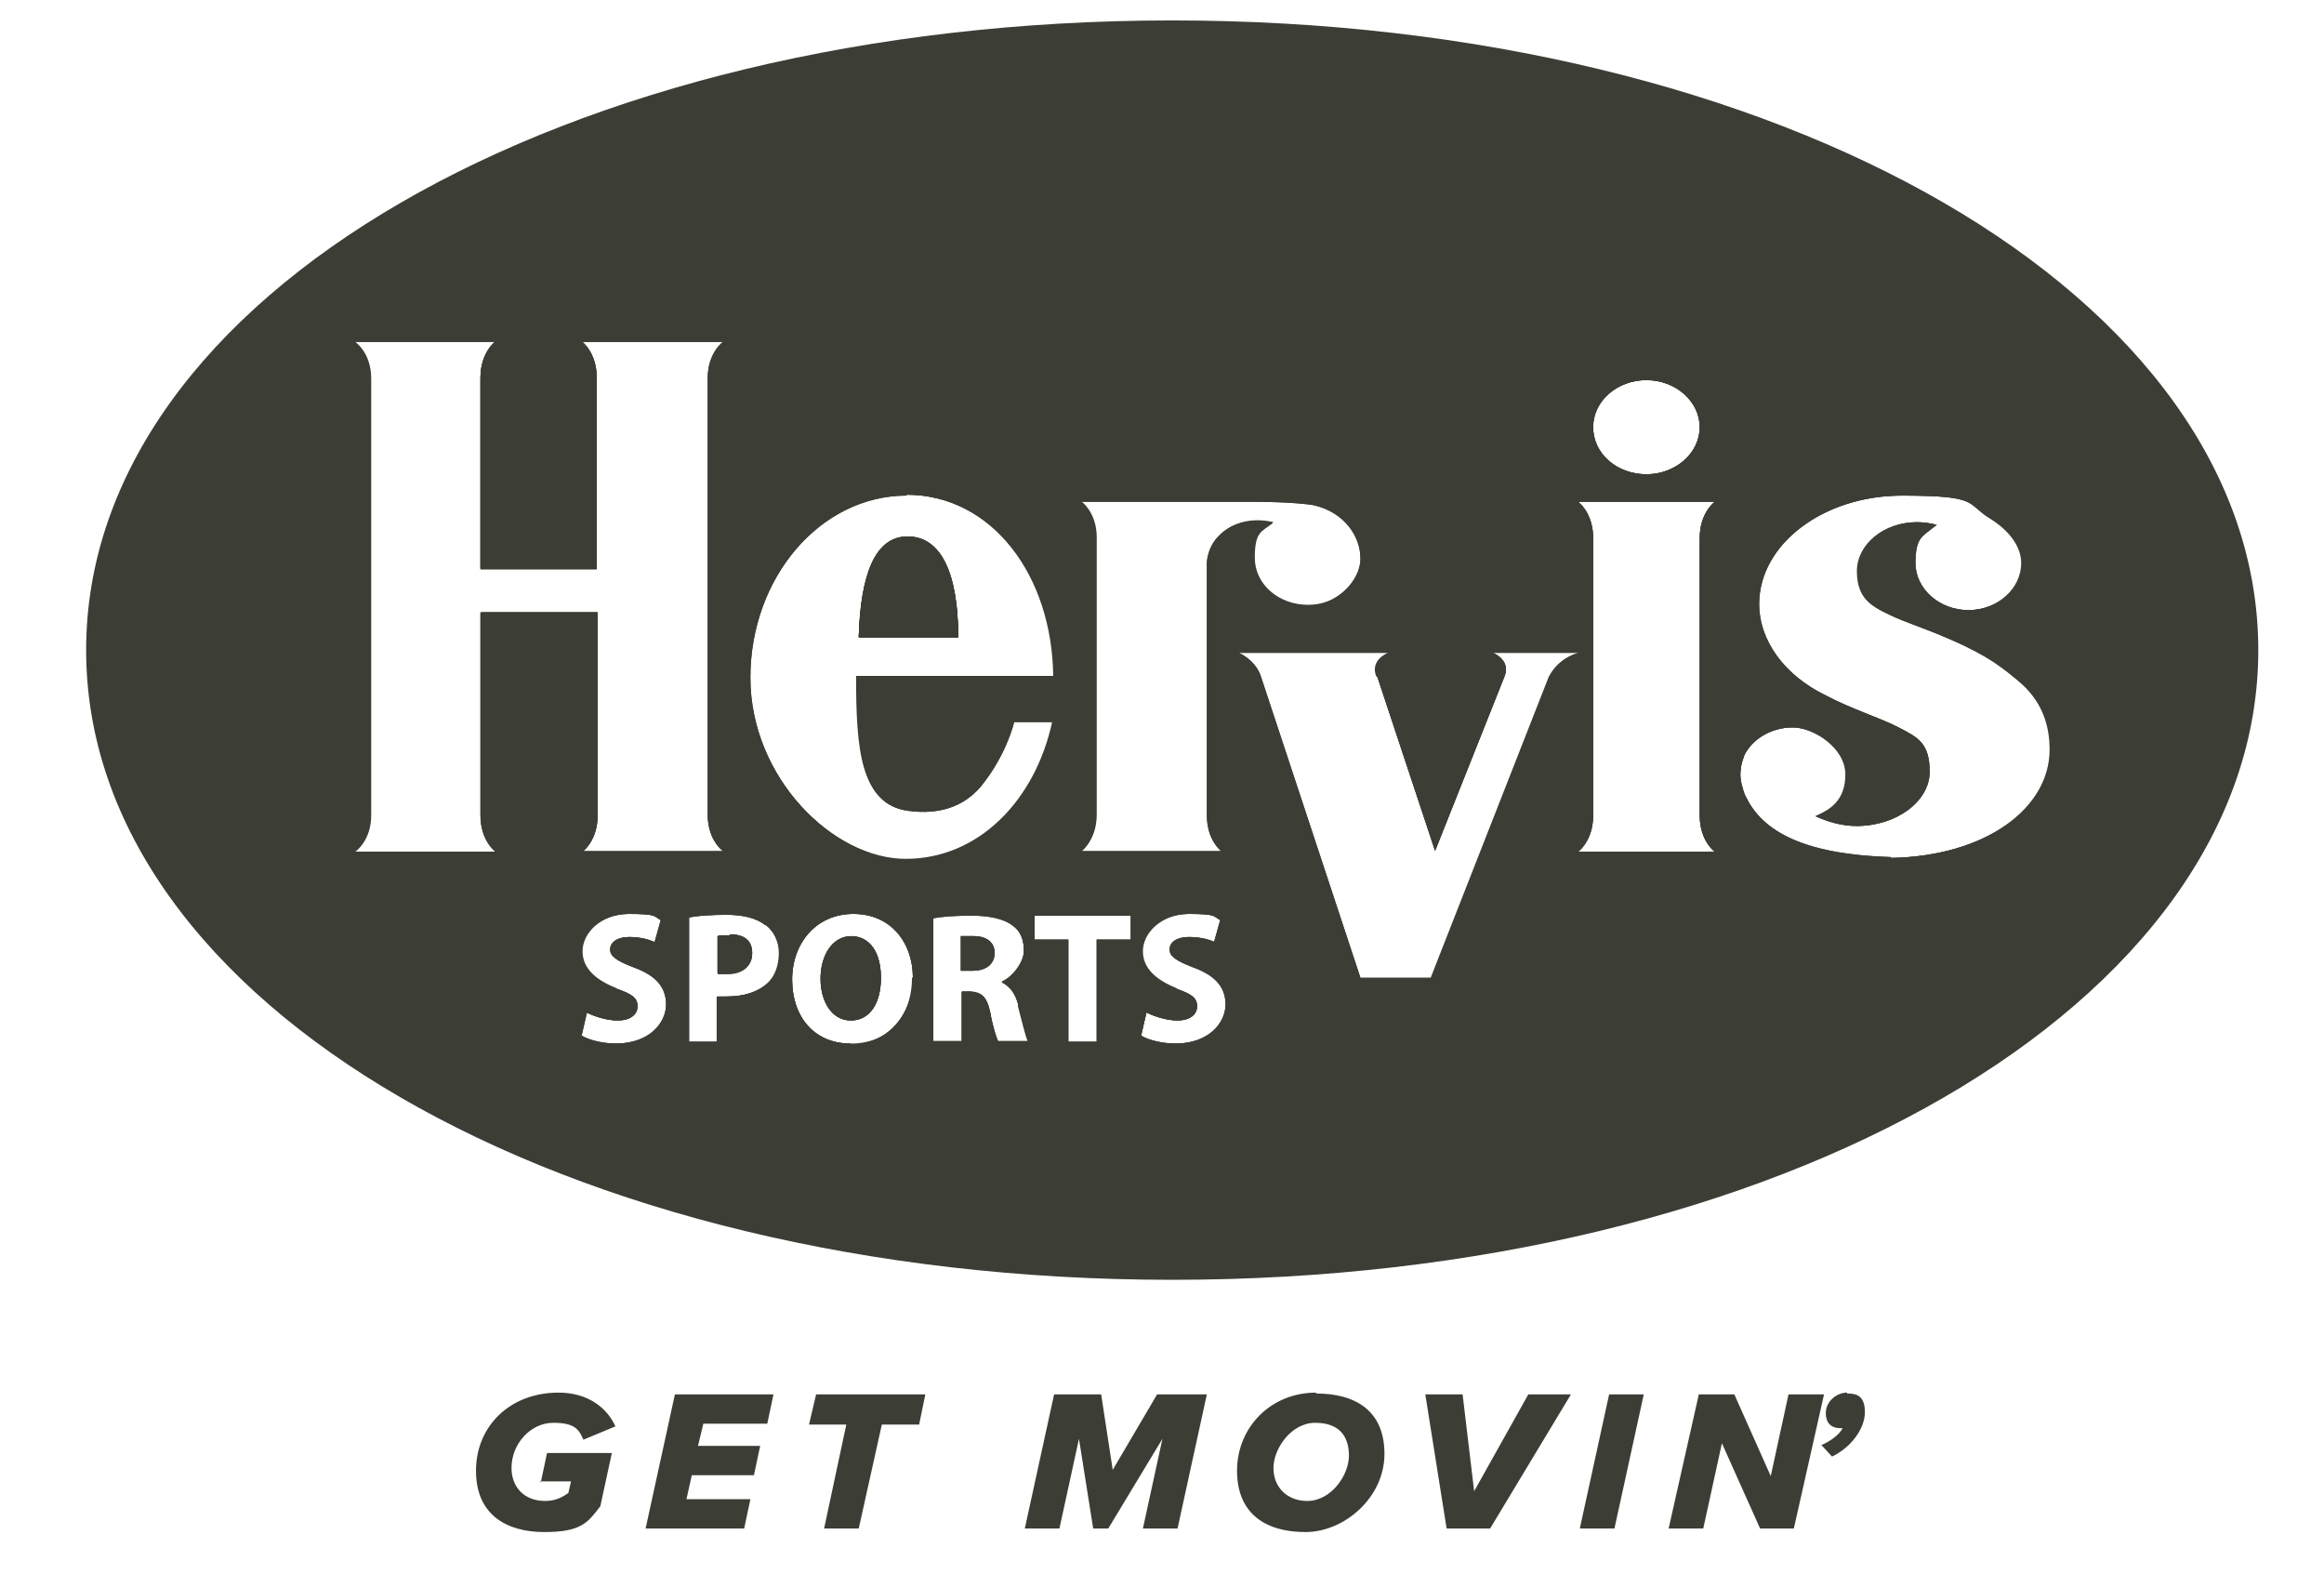
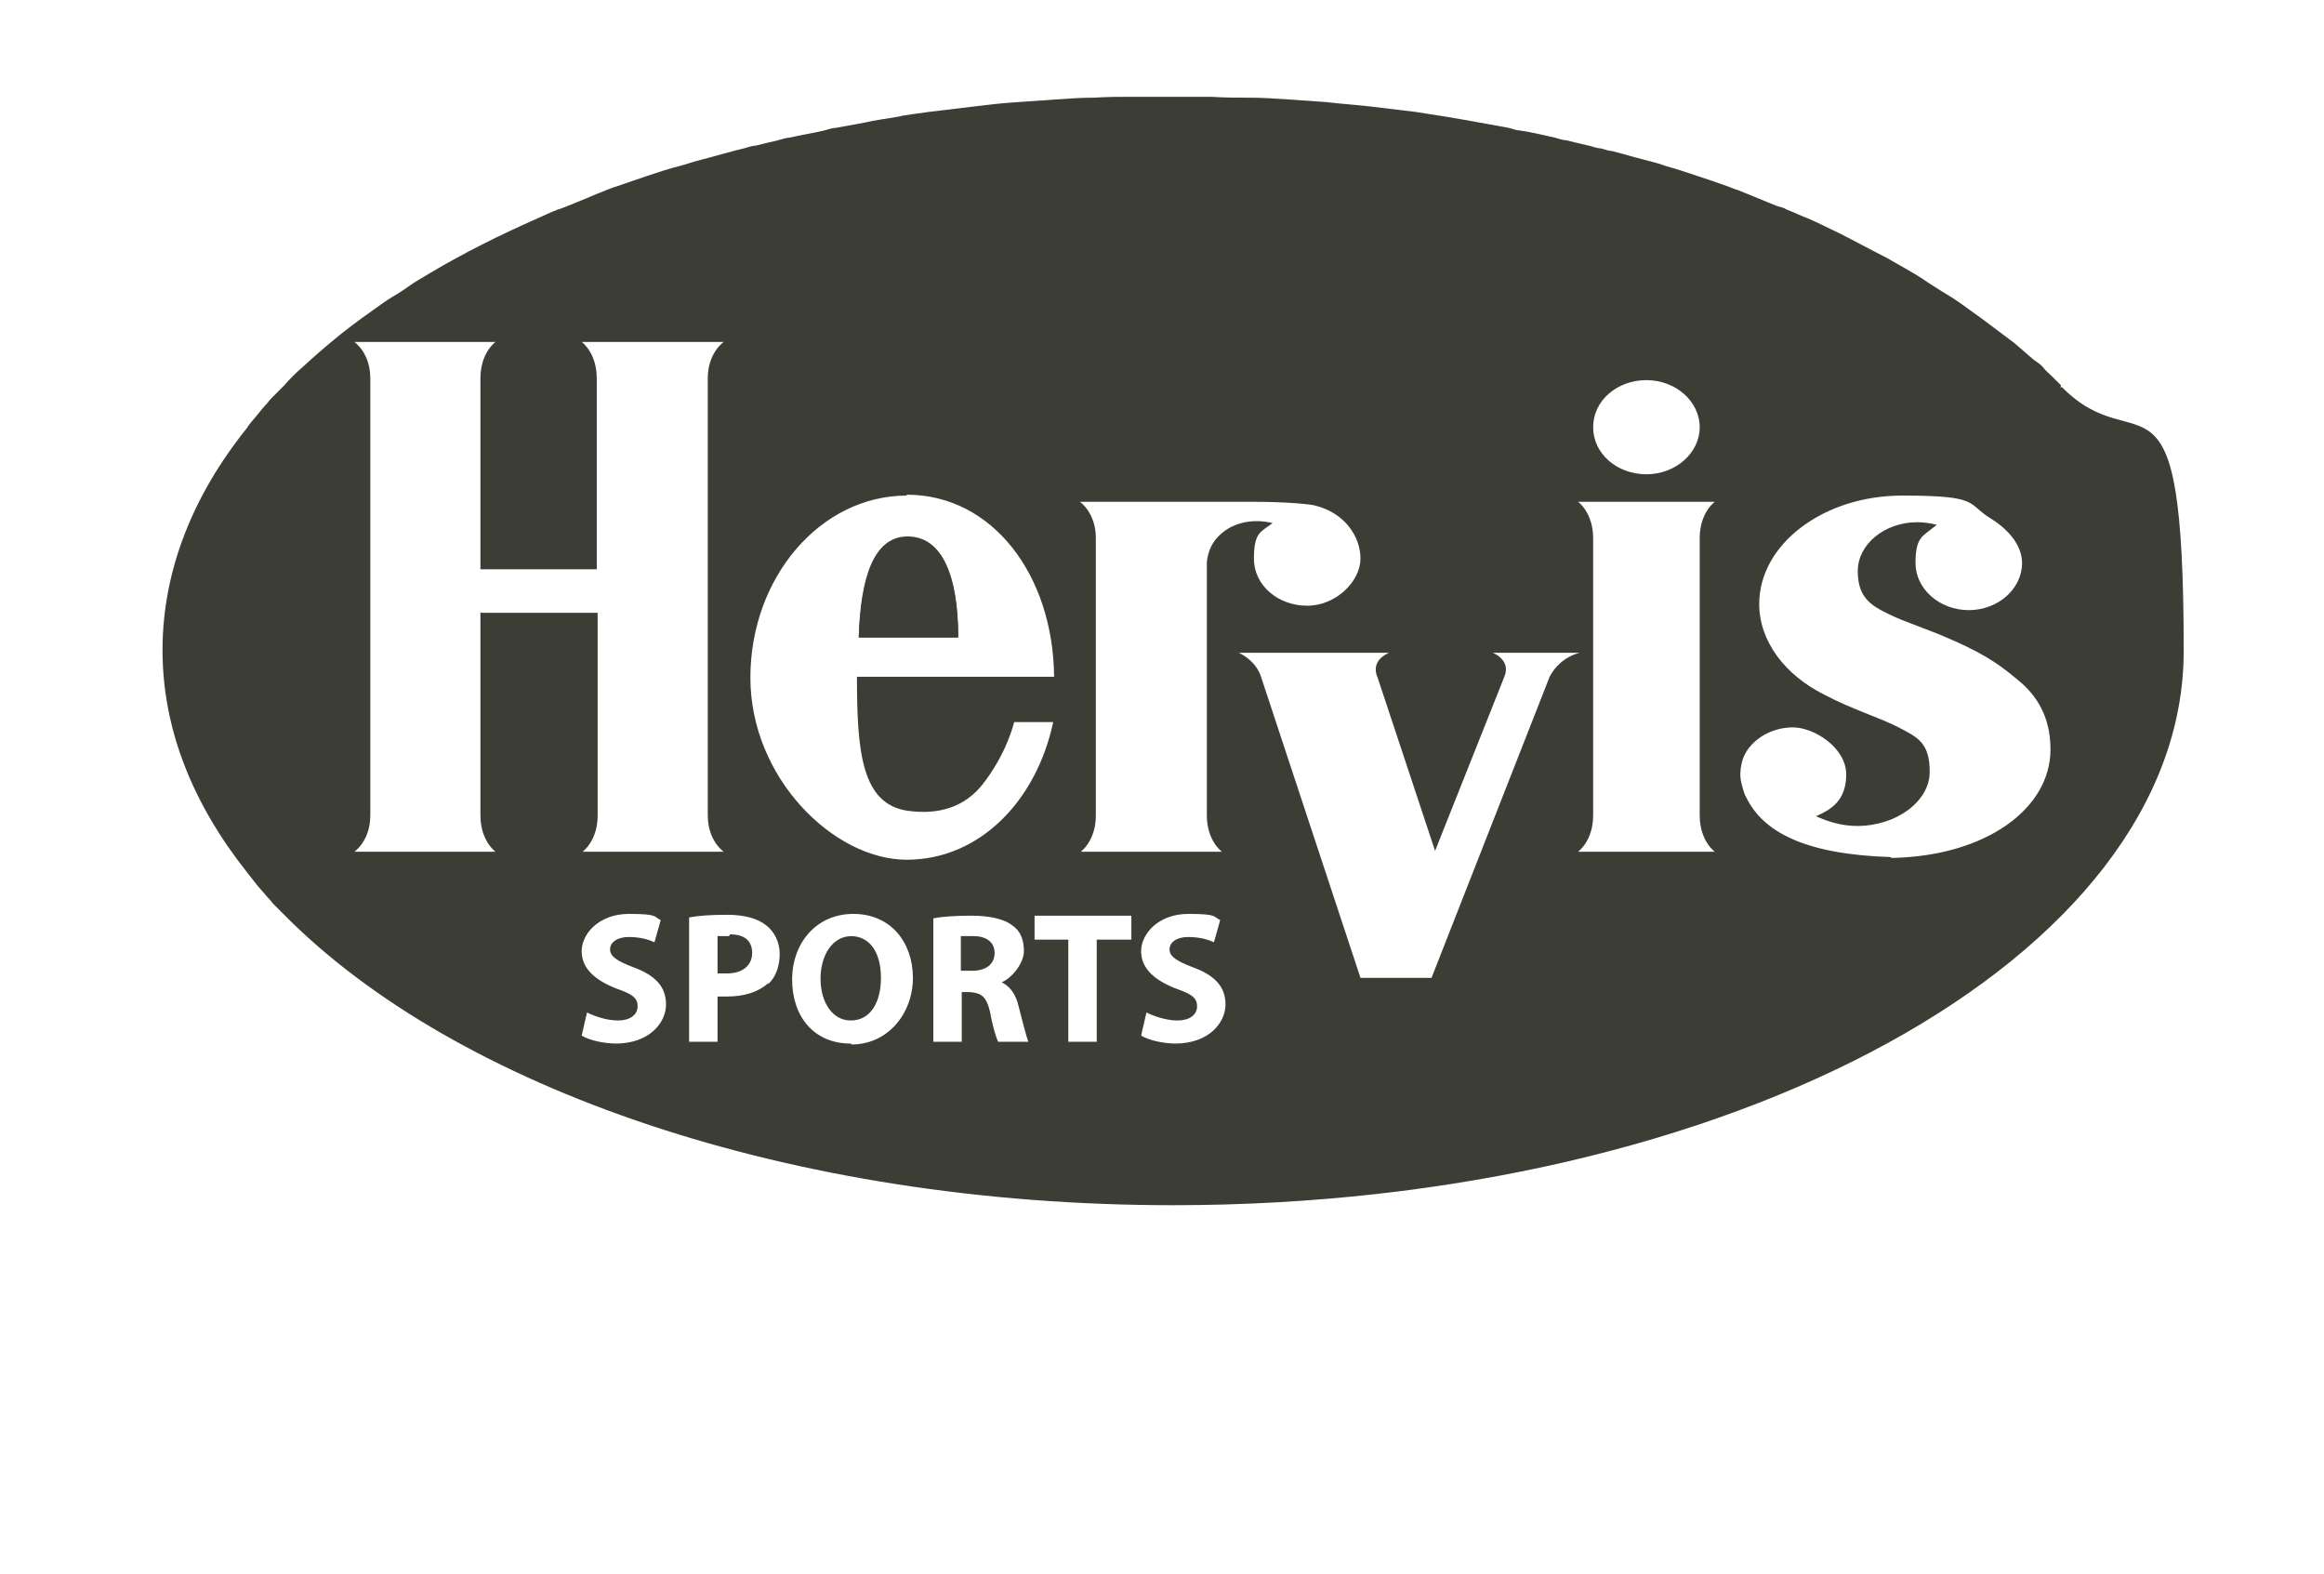
<svg xmlns="http://www.w3.org/2000/svg" id="Ebene_1" version="1.1" viewBox="0 0 261.7 177.2">
  <defs>
    <style>
      .st0 {
        fill: #3c3d35;
      }
    </style>
  </defs>
-   <path class="st0" d="M102.2,60.4c-3.8,0-5.3,4.6-5.5,11.3h11.2c0-6.9-1.8-11.3-5.7-11.3ZM102.2,60.4c-3.8,0-5.3,4.6-5.5,11.3h11.2c0-6.9-1.8-11.3-5.7-11.3ZM102.2,60.4c-3.8,0-5.3,4.6-5.5,11.3h11.2c0-6.9-1.8-11.3-5.7-11.3ZM102.2,60.4c-3.8,0-5.3,4.6-5.5,11.3h11.2c0-6.9-1.8-11.3-5.7-11.3ZM82.1,105.4c-.6,0-1.1,0-1.3,0v4.2c.3,0,.6,0,1.1,0,1.7,0,2.8-.9,2.8-2.3s-.9-2.1-2.5-2.1h0ZM95.9,105.4c-2.2,0-3.5,2.2-3.5,4.8s1.3,4.7,3.4,4.7h0c2.2,0,3.4-2,3.4-4.8s-1.2-4.7-3.4-4.7h0ZM102.2,60.4c-3.8,0-5.3,4.6-5.5,11.3h11.2c0-6.9-1.8-11.3-5.7-11.3ZM95.9,105.4c-2.2,0-3.5,2.2-3.5,4.8s1.3,4.7,3.4,4.7h0c2.2,0,3.4-2,3.4-4.8s-1.2-4.7-3.4-4.7h0ZM82.1,105.4c-.6,0-1.1,0-1.3,0v4.2c.3,0,.6,0,1.1,0,1.7,0,2.8-.9,2.8-2.3s-.9-2.1-2.5-2.1h0ZM102.2,60.4c-3.8,0-5.3,4.6-5.5,11.3h11.2c0-6.9-1.8-11.3-5.7-11.3ZM82.1,105.4c-.6,0-1.1,0-1.3,0v4.2c.3,0,.6,0,1.1,0,1.7,0,2.8-.9,2.8-2.3s-.9-2.1-2.5-2.1h0ZM95.9,105.4c-2.2,0-3.5,2.2-3.5,4.8s1.3,4.7,3.4,4.7h0c2.2,0,3.4-2,3.4-4.8s-1.2-4.7-3.4-4.7h0ZM102.2,60.4c-3.8,0-5.3,4.6-5.5,11.3h11.2c0-6.9-1.8-11.3-5.7-11.3ZM109.6,105.4c-.8,0-1.2,0-1.4,0v3.9h1.3c1.6,0,2.5-.8,2.5-2s-.9-1.9-2.4-1.9ZM109.6,105.4c-.8,0-1.2,0-1.4,0v3.9h1.3c1.6,0,2.5-.8,2.5-2s-.9-1.9-2.4-1.9ZM95.9,105.4c-2.2,0-3.5,2.2-3.5,4.8s1.3,4.7,3.4,4.7h0c2.2,0,3.4-2,3.4-4.8s-1.2-4.7-3.4-4.7h0ZM82.1,105.4c-.6,0-1.1,0-1.3,0v4.2c.3,0,.6,0,1.1,0,1.7,0,2.8-.9,2.8-2.3s-.9-2.1-2.5-2.1h0ZM102.2,60.4c-3.8,0-5.3,4.6-5.5,11.3h11.2c0-6.9-1.8-11.3-5.7-11.3ZM82.1,105.4c-.6,0-1.1,0-1.3,0v4.2c.3,0,.6,0,1.1,0,1.7,0,2.8-.9,2.8-2.3s-.9-2.1-2.5-2.1h0ZM95.9,105.4c-2.2,0-3.5,2.2-3.5,4.8s1.3,4.7,3.4,4.7h0c2.2,0,3.4-2,3.4-4.8s-1.2-4.7-3.4-4.7h0ZM102.2,60.4c-3.8,0-5.3,4.6-5.5,11.3h11.2c0-6.9-1.8-11.3-5.7-11.3ZM109.6,105.4c-.8,0-1.2,0-1.4,0v3.9h1.3c1.6,0,2.5-.8,2.5-2s-.9-1.9-2.4-1.9ZM109.6,105.4c-.8,0-1.2,0-1.4,0v3.9h1.3c1.6,0,2.5-.8,2.5-2s-.9-1.9-2.4-1.9ZM95.9,105.4c-2.2,0-3.5,2.2-3.5,4.8s1.3,4.7,3.4,4.7h0c2.2,0,3.4-2,3.4-4.8s-1.2-4.7-3.4-4.7h0ZM82.1,105.4c-.6,0-1.1,0-1.3,0v4.2c.3,0,.6,0,1.1,0,1.7,0,2.8-.9,2.8-2.3s-.9-2.1-2.5-2.1h0ZM102.2,60.4c-3.8,0-5.3,4.6-5.5,11.3h11.2c0-6.9-1.8-11.3-5.7-11.3ZM82.1,105.4c-.6,0-1.1,0-1.3,0v4.2c.3,0,.6,0,1.1,0,1.7,0,2.8-.9,2.8-2.3s-.9-2.1-2.5-2.1h0ZM95.9,105.4c-2.2,0-3.5,2.2-3.5,4.8s1.3,4.7,3.4,4.7h0c2.2,0,3.4-2,3.4-4.8s-1.2-4.7-3.4-4.7h0ZM102.2,60.4c-3.8,0-5.3,4.6-5.5,11.3h11.2c0-6.9-1.8-11.3-5.7-11.3ZM109.6,105.4c-.8,0-1.2,0-1.4,0v3.9h1.3c1.6,0,2.5-.8,2.5-2s-.9-1.9-2.4-1.9ZM109.6,105.4c-.8,0-1.2,0-1.4,0v3.9h1.3c1.6,0,2.5-.8,2.5-2s-.9-1.9-2.4-1.9ZM95.9,105.4c-2.2,0-3.5,2.2-3.5,4.8s1.3,4.7,3.4,4.7h0c2.2,0,3.4-2,3.4-4.8s-1.2-4.7-3.4-4.7h0ZM82.1,105.4c-.6,0-1.1,0-1.3,0v4.2c.3,0,.6,0,1.1,0,1.7,0,2.8-.9,2.8-2.3s-.9-2.1-2.5-2.1h0ZM102.2,60.4c-3.8,0-5.3,4.6-5.5,11.3h11.2c0-6.9-1.8-11.3-5.7-11.3ZM232.1,43.4l-1-1h0c-.3-.3-.7-.6-1-1s-.7-.6-1.1-.9c-.7-.6-1.5-1.3-2.2-1.9-.4-.3-.8-.6-1.2-.9-.8-.6-1.6-1.2-2.4-1.8-.8-.6-1.7-1.2-2.5-1.8-.7-.5-1.4-.9-2.2-1.4-.6-.4-1.3-.8-2-1.3-.6-.4-1.3-.8-2-1.2-.7-.4-1.4-.8-2.1-1.2-1.8-.9-3.6-1.9-5.4-2.8-1.1-.5-2.2-1.1-3.4-1.6-.8-.3-1.6-.7-2.4-1-.3-.2-.7-.3-1.1-.4-.7-.3-1.5-.6-2.2-.9-.7-.3-1.5-.6-2.2-.9-.4-.1-.8-.3-1.1-.4-1.1-.4-2.3-.8-3.5-1.2-1.2-.4-2.4-.8-3.5-1.1-.8-.3-1.6-.5-2.4-.7-1.2-.3-2.5-.7-3.7-1-.4,0-.8-.2-1.3-.3-.4,0-.8-.2-1.3-.3-.9-.2-1.7-.4-2.5-.6-.4,0-.9-.2-1.3-.3-1.3-.3-2.6-.6-3.9-.8-.4,0-.9-.2-1.3-.3-1.1-.2-2.2-.4-3.3-.6s-2.2-.4-3.4-.6c-1.3-.2-2.5-.4-3.8-.6-1.6-.2-3.3-.4-5-.6-1.7-.2-3.4-.3-5-.5-1.4-.1-2.8-.2-4.3-.3s-2.9-.2-4.3-.2c-1.5,0-2.9,0-4.4-.1-1.5,0-2.9,0-4.4,0s-2.9,0-4.4,0c-1.5,0-2.9,0-4.4.1-1.5,0-2.9.1-4.3.2s-2.8.2-4.3.3c-1.7.1-3.4.3-5,.5-1.7.2-3.3.4-5,.6-1.3.2-2.5.3-3.8.6h0c-1.1.2-2.2.3-3.4.6-1.1.2-2.2.4-3.3.6-.4,0-.9.2-1.3.3-1.3.3-2.6.5-3.9.8-.4,0-.9.2-1.3.3-.9.2-1.7.4-2.5.6-.4,0-.9.2-1.3.3-1.7.4-3.3.9-4.9,1.3h0c-.8.2-1.6.5-2.4.7-1.2.3-2.4.7-3.6,1.1-1.2.4-2.3.8-3.5,1.2-.4.1-.8.3-1.1.4h0c-.8.3-1.5.6-2.2.9h0c-.7.3-1.5.6-2.2.9-.3.1-.7.3-1.1.4-.8.3-1.6.7-2.3,1h0c-4.3,1.9-8.3,4-12,6.1-.3.2-.7.4-1,.6-.7.4-1.3.8-2,1.3-.7.5-1.5.9-2.2,1.4-1.7,1.2-3.4,2.4-4.9,3.6h0c-1.6,1.3-3,2.5-4.4,3.8h0c-.7.6-1.4,1.3-2,2-.4.4-.9.9-1.3,1.3-.2.2-.4.4-.6.7-.4.4-.8.9-1.2,1.4h0c-.4.5-.8.9-1.1,1.4-6.1,7.6-9.5,16.1-9.5,25s3.4,17.3,9.5,25c.4.5.7.9,1.1,1.4.4.5.8.9,1.2,1.4.2.2.4.4.6.7.4.4.9.9,1.3,1.3,19.3,19.5,56.9,32.7,100.1,32.7,62.9,0,113.8-27.9,113.8-62.4s-5-20.9-13.7-29.7h-.2ZM185.4,42.8c3.3,0,6,2.4,6,5.3s-2.7,5.3-6,5.3-6-2.3-6-5.3,2.7-5.3,6-5.3ZM141.1,56.5c4.1,0,6.5.3,6.9.4,3.4.8,5.2,3.5,5.2,6s-2.7,5.3-6,5.3-6-2.3-6-5.3.8-3,2.1-4c0,0-3.7-1.1-6.2,1.6-1.2,1.3-1.2,2.9-1.2,2.9v28.4c0,2.9,1.7,4.1,1.7,4.1h-15.9s1.7-1.2,1.7-4.1v-31.2c0-2.9-1.8-4.1-1.8-4.1h19.4ZM102.1,55.7c9.7,0,16.5,9.1,16.6,20.5h-22.2c0,8.4.5,14.4,5.8,15.1,2.3.3,5.7.2,8.2-2.8,2.9-3.6,3.7-7.2,3.7-7.2h4.4c-1.9,8.9-8.3,15.5-16.5,15.5s-17.6-9.2-17.6-20.5,7.9-20.5,17.6-20.5h0ZM54.1,68.9v22.9c0,2.9,1.7,4.1,1.7,4.1h-15.9s1.8-1.2,1.8-4.1v-49.2c0-2.9-1.8-4.1-1.8-4.1h15.9s-1.7,1.2-1.7,4.1v21.5h13.1v-21.5c0-2.9-1.7-4.1-1.7-4.1h16s-1.8,1.2-1.8,4.1v49.2c0,2.9,1.8,4.1,1.8,4.1h-15.9s1.7-1.2,1.7-4.1v-22.8h-13.1,0ZM69.5,117.5c-1.6,0-3.2-.4-4-.9l.6-2.6c.8.4,2.2.9,3.5.9s2.2-.6,2.2-1.6-.7-1.4-2.4-2c-2.3-.9-3.9-2.2-3.9-4.2s2-4.2,5.3-4.2,2.8.3,3.6.7l-.7,2.5c-.6-.3-1.6-.6-2.9-.6s-2.1.6-2.1,1.4.8,1.3,2.6,2c2.5.9,3.7,2.2,3.7,4.2s-1.8,4.4-5.7,4.4h0ZM86.5,110.7c-1.1,1-2.7,1.5-4.6,1.5s-.8,0-1.1,0v5.1h-3.2v-14c1-.2,2.4-.3,4.3-.3s3.4.4,4.4,1.2c.9.7,1.5,1.9,1.5,3.2s-.4,2.6-1.3,3.4h0ZM95.8,117.5h0c-4.2,0-6.6-3.1-6.6-7.2s2.7-7.4,6.9-7.4,6.7,3.2,6.7,7.2-2.8,7.5-6.9,7.5h0ZM112.4,117.3c-.2-.4-.6-1.6-.9-3.3-.4-1.8-1-2.2-2.3-2.3h-.9v5.6h-3.2v-13.9c1-.2,2.5-.3,4.3-.3s3.6.3,4.6,1.1c.9.6,1.3,1.6,1.3,2.9s-1.3,3-2.5,3.5h0c1,.5,1.6,1.4,1.9,2.7.4,1.6.9,3.5,1.1,4h-3.3ZM127.3,105.8h-3.8v11.5h-3.2v-11.5h-3.8v-2.7h10.9v2.7h0ZM132.5,117.5c-1.6,0-3.2-.4-4-.9l.6-2.6c.8.4,2.2.9,3.5.9s2.2-.6,2.2-1.6-.7-1.4-2.4-2c-2.3-.9-3.9-2.2-3.9-4.2s2-4.2,5.3-4.2,2.8.3,3.6.7l-.7,2.5c-.6-.3-1.6-.6-2.9-.6s-2.1.6-2.1,1.4.8,1.3,2.6,2c2.5.9,3.7,2.2,3.7,4.2s-1.8,4.4-5.7,4.4h0ZM174.5,76.2l-13.3,33.9h-8l-11.2-33.9c-.6-1.9-2.5-2.7-2.5-2.7h16.9c-2.2,1-1.3,2.7-1.3,2.7l6.5,19.6,7.8-19.6c.8-1.9-1.3-2.7-1.3-2.7h9.8s-2.2.4-3.4,2.7h0ZM193.1,95.9h-15.4s1.7-1.2,1.7-4.1v-31.2c0-2.9-1.7-4.1-1.7-4.1h15.4s-1.7,1.2-1.7,4.1v31.2c0,2.9,1.7,4.1,1.7,4.1ZM212.9,96.5c-9.6-.3-14.4-2.8-16.3-6.8-.2-.3-.4-1.1-.5-1.5-.4-1.6.3-3.1.3-3.1.9-1.9,3.1-3.2,5.5-3.2s6,2.3,6,5.3-1.8,4-3.4,4.7c1.3.6,2.9,1.1,4.6,1.1,4.5,0,8.2-2.8,8.2-6.1s-1.4-3.9-3.5-5c-2.1-1.1-5.2-2-8.4-3.7h0c-4.4-2.2-7.3-6-7.3-10.2,0-6.7,7.2-12.2,16.1-12.2s7.2.9,10,2.6c2.1,1.3,3.5,3.1,3.5,5,0,2.9-2.7,5.3-6,5.3s-6-2.4-6-5.3.8-3,2-4l.4-.3c-.7-.2-1.5-.3-2.2-.3-3.7,0-6.7,2.5-6.7,5.5s1.5,3.9,3.6,4.9c1.6.8,4.2,1.6,6.9,2.8,4.4,1.9,6,3.3,7.7,4.7,2.5,2.1,3.5,4.7,3.5,7.7,0,6.6-7.2,12-17.9,12.2h0ZM109.6,105.4c-.8,0-1.2,0-1.4,0v3.9h1.3c1.6,0,2.5-.8,2.5-2s-.9-1.9-2.4-1.9ZM102.2,60.4c-3.8,0-5.3,4.6-5.5,11.3h11.2c0-6.9-1.8-11.3-5.7-11.3ZM95.9,105.4c-2.2,0-3.5,2.2-3.5,4.8s1.3,4.7,3.4,4.7h0c2.2,0,3.4-2,3.4-4.8s-1.2-4.7-3.4-4.7h0ZM82.1,105.4c-.6,0-1.1,0-1.3,0v4.2c.3,0,.6,0,1.1,0,1.7,0,2.8-.9,2.8-2.3s-.9-2.1-2.5-2.1h0ZM102.2,60.4c-3.8,0-5.3,4.6-5.5,11.3h11.2c0-6.9-1.8-11.3-5.7-11.3ZM82.1,105.4c-.6,0-1.1,0-1.3,0v4.2c.3,0,.6,0,1.1,0,1.7,0,2.8-.9,2.8-2.3s-.9-2.1-2.5-2.1h0ZM95.9,105.4c-2.2,0-3.5,2.2-3.5,4.8s1.3,4.7,3.4,4.7h0c2.2,0,3.4-2,3.4-4.8s-1.2-4.7-3.4-4.7h0ZM109.6,105.4c-.8,0-1.2,0-1.4,0v3.9h1.3c1.6,0,2.5-.8,2.5-2s-.9-1.9-2.4-1.9ZM109.6,105.4c-.8,0-1.2,0-1.4,0v3.9h1.3c1.6,0,2.5-.8,2.5-2s-.9-1.9-2.4-1.9ZM102.2,60.4c-3.8,0-5.3,4.6-5.5,11.3h11.2c0-6.9-1.8-11.3-5.7-11.3ZM95.9,105.4c-2.2,0-3.5,2.2-3.5,4.8s1.3,4.7,3.4,4.7h0c2.2,0,3.4-2,3.4-4.8s-1.2-4.7-3.4-4.7h0ZM82.1,105.4c-.6,0-1.1,0-1.3,0v4.2c.3,0,.6,0,1.1,0,1.7,0,2.8-.9,2.8-2.3s-.9-2.1-2.5-2.1h0ZM102.2,60.4c-3.8,0-5.3,4.6-5.5,11.3h11.2c0-6.9-1.8-11.3-5.7-11.3ZM82.1,105.4c-.6,0-1.1,0-1.3,0v4.2c.3,0,.6,0,1.1,0,1.7,0,2.8-.9,2.8-2.3s-.9-2.1-2.5-2.1h0ZM95.9,105.4c-2.2,0-3.5,2.2-3.5,4.8s1.3,4.7,3.4,4.7h0c2.2,0,3.4-2,3.4-4.8s-1.2-4.7-3.4-4.7h0ZM109.6,105.4c-.8,0-1.2,0-1.4,0v3.9h1.3c1.6,0,2.5-.8,2.5-2s-.9-1.9-2.4-1.9ZM109.6,105.4c-.8,0-1.2,0-1.4,0v3.9h1.3c1.6,0,2.5-.8,2.5-2s-.9-1.9-2.4-1.9ZM102.2,60.4c-3.8,0-5.3,4.6-5.5,11.3h11.2c0-6.9-1.8-11.3-5.7-11.3ZM95.9,105.4c-2.2,0-3.5,2.2-3.5,4.8s1.3,4.7,3.4,4.7h0c2.2,0,3.4-2,3.4-4.8s-1.2-4.7-3.4-4.7h0ZM82.1,105.4c-.6,0-1.1,0-1.3,0v4.2c.3,0,.6,0,1.1,0,1.7,0,2.8-.9,2.8-2.3s-.9-2.1-2.5-2.1h0ZM102.2,60.4c-3.8,0-5.3,4.6-5.5,11.3h11.2c0-6.9-1.8-11.3-5.7-11.3ZM82.1,105.4c-.6,0-1.1,0-1.3,0v4.2c.3,0,.6,0,1.1,0,1.7,0,2.8-.9,2.8-2.3s-.9-2.1-2.5-2.1h0ZM95.9,105.4c-2.2,0-3.5,2.2-3.5,4.8s1.3,4.7,3.4,4.7h0c2.2,0,3.4-2,3.4-4.8s-1.2-4.7-3.4-4.7h0ZM109.6,105.4c-.8,0-1.2,0-1.4,0v3.9h1.3c1.6,0,2.5-.8,2.5-2s-.9-1.9-2.4-1.9ZM109.6,105.4c-.8,0-1.2,0-1.4,0v3.9h1.3c1.6,0,2.5-.8,2.5-2s-.9-1.9-2.4-1.9ZM102.2,60.4c-3.8,0-5.3,4.6-5.5,11.3h11.2c0-6.9-1.8-11.3-5.7-11.3ZM95.9,105.4c-2.2,0-3.5,2.2-3.5,4.8s1.3,4.7,3.4,4.7h0c2.2,0,3.4-2,3.4-4.8s-1.2-4.7-3.4-4.7h0ZM82.1,105.4c-.6,0-1.1,0-1.3,0v4.2c.3,0,.6,0,1.1,0,1.7,0,2.8-.9,2.8-2.3s-.9-2.1-2.5-2.1h0ZM102.2,60.4c-3.8,0-5.3,4.6-5.5,11.3h11.2c0-6.9-1.8-11.3-5.7-11.3ZM82.1,105.4c-.6,0-1.1,0-1.3,0v4.2c.3,0,.6,0,1.1,0,1.7,0,2.8-.9,2.8-2.3s-.9-2.1-2.5-2.1h0ZM102.2,60.4c-3.8,0-5.3,4.6-5.5,11.3h11.2c0-6.9-1.8-11.3-5.7-11.3ZM82.1,105.4c-.6,0-1.1,0-1.3,0v4.2c.3,0,.6,0,1.1,0,1.7,0,2.8-.9,2.8-2.3s-.9-2.1-2.5-2.1h0ZM102.2,60.4c-3.8,0-5.3,4.6-5.5,11.3h11.2c0-6.9-1.8-11.3-5.7-11.3ZM102.2,60.4c-3.8,0-5.3,4.6-5.5,11.3h11.2c0-6.9-1.8-11.3-5.7-11.3Z" />
-   <path class="st0" d="M102.2,60.4c-3.8,0-5.3,4.6-5.5,11.3h11.2c0-6.9-1.8-11.3-5.7-11.3ZM102.2,60.4c-3.8,0-5.3,4.6-5.5,11.3h11.2c0-6.9-1.8-11.3-5.7-11.3ZM102.2,60.4c-3.8,0-5.3,4.6-5.5,11.3h11.2c0-6.9-1.8-11.3-5.7-11.3ZM102.2,60.4c-3.8,0-5.3,4.6-5.5,11.3h11.2c0-6.9-1.8-11.3-5.7-11.3ZM82.1,105.4c-.6,0-1.1,0-1.3,0v4.2c.3,0,.6,0,1.1,0,1.7,0,2.8-.9,2.8-2.3s-.9-2.1-2.5-2.1h0ZM95.9,105.4c-2.2,0-3.5,2.2-3.5,4.8s1.3,4.7,3.4,4.7h0c2.2,0,3.4-2,3.4-4.8s-1.2-4.7-3.4-4.7h0ZM102.2,60.4c-3.8,0-5.3,4.6-5.5,11.3h11.2c0-6.9-1.8-11.3-5.7-11.3ZM82.1,105.4c-.6,0-1.1,0-1.3,0v4.2c.3,0,.6,0,1.1,0,1.7,0,2.8-.9,2.8-2.3s-.9-2.1-2.5-2.1h0ZM95.9,105.4c-2.2,0-3.5,2.2-3.5,4.8s1.3,4.7,3.4,4.7h0c2.2,0,3.4-2,3.4-4.8s-1.2-4.7-3.4-4.7h0ZM102.2,60.4c-3.8,0-5.3,4.6-5.5,11.3h11.2c0-6.9-1.8-11.3-5.7-11.3ZM82.1,105.4c-.6,0-1.1,0-1.3,0v4.2c.3,0,.6,0,1.1,0,1.7,0,2.8-.9,2.8-2.3s-.9-2.1-2.5-2.1h0ZM95.9,105.4c-2.2,0-3.5,2.2-3.5,4.8s1.3,4.7,3.4,4.7h0c2.2,0,3.4-2,3.4-4.8s-1.2-4.7-3.4-4.7h0ZM102.2,60.4c-3.8,0-5.3,4.6-5.5,11.3h11.2c0-6.9-1.8-11.3-5.7-11.3ZM109.6,105.4c-.8,0-1.2,0-1.4,0v3.9h1.3c1.6,0,2.5-.8,2.5-2s-.9-1.9-2.4-1.9ZM82.1,105.4c-.6,0-1.1,0-1.3,0v4.2c.3,0,.6,0,1.1,0,1.7,0,2.8-.9,2.8-2.3s-.9-2.1-2.5-2.1h0ZM95.9,105.4c-2.2,0-3.5,2.2-3.5,4.8s1.3,4.7,3.4,4.7h0c2.2,0,3.4-2,3.4-4.8s-1.2-4.7-3.4-4.7h0ZM109.6,105.4c-.8,0-1.2,0-1.4,0v3.9h1.3c1.6,0,2.5-.8,2.5-2s-.9-1.9-2.4-1.9ZM102.2,60.4c-3.8,0-5.3,4.6-5.5,11.3h11.2c0-6.9-1.8-11.3-5.7-11.3ZM82.1,105.4c-.6,0-1.1,0-1.3,0v4.2c.3,0,.6,0,1.1,0,1.7,0,2.8-.9,2.8-2.3s-.9-2.1-2.5-2.1h0ZM95.9,105.4c-2.2,0-3.5,2.2-3.5,4.8s1.3,4.7,3.4,4.7h0c2.2,0,3.4-2,3.4-4.8s-1.2-4.7-3.4-4.7h0ZM102.2,60.4c-3.8,0-5.3,4.6-5.5,11.3h11.2c0-6.9-1.8-11.3-5.7-11.3ZM109.6,105.4c-.8,0-1.2,0-1.4,0v3.9h1.3c1.6,0,2.5-.8,2.5-2s-.9-1.9-2.4-1.9ZM82.1,105.4c-.6,0-1.1,0-1.3,0v4.2c.3,0,.6,0,1.1,0,1.7,0,2.8-.9,2.8-2.3s-.9-2.1-2.5-2.1h0ZM95.9,105.4c-2.2,0-3.5,2.2-3.5,4.8s1.3,4.7,3.4,4.7h0c2.2,0,3.4-2,3.4-4.8s-1.2-4.7-3.4-4.7h0ZM109.6,105.4c-.8,0-1.2,0-1.4,0v3.9h1.3c1.6,0,2.5-.8,2.5-2s-.9-1.9-2.4-1.9ZM102.2,60.4c-3.8,0-5.3,4.6-5.5,11.3h11.2c0-6.9-1.8-11.3-5.7-11.3ZM82.1,105.4c-.6,0-1.1,0-1.3,0v4.2c.3,0,.6,0,1.1,0,1.7,0,2.8-.9,2.8-2.3s-.9-2.1-2.5-2.1h0ZM95.9,105.4c-2.2,0-3.5,2.2-3.5,4.8s1.3,4.7,3.4,4.7h0c2.2,0,3.4-2,3.4-4.8s-1.2-4.7-3.4-4.7h0ZM102.2,60.4c-3.8,0-5.3,4.6-5.5,11.3h11.2c0-6.9-1.8-11.3-5.7-11.3ZM109.6,105.4c-.8,0-1.2,0-1.4,0v3.9h1.3c1.6,0,2.5-.8,2.5-2s-.9-1.9-2.4-1.9ZM82.1,105.4c-.6,0-1.1,0-1.3,0v4.2c.3,0,.6,0,1.1,0,1.7,0,2.8-.9,2.8-2.3s-.9-2.1-2.5-2.1h0ZM95.9,105.4c-2.2,0-3.5,2.2-3.5,4.8s1.3,4.7,3.4,4.7h0c2.2,0,3.4-2,3.4-4.8s-1.2-4.7-3.4-4.7h0ZM109.6,105.4c-.8,0-1.2,0-1.4,0v3.9h1.3c1.6,0,2.5-.8,2.5-2s-.9-1.9-2.4-1.9ZM102.2,60.4c-3.8,0-5.3,4.6-5.5,11.3h11.2c0-6.9-1.8-11.3-5.7-11.3ZM132,2.3C63.4,2.3,9.7,33.4,9.7,73.2s53.7,70.9,122.3,70.9,122.3-31.1,122.3-70.9S200.6,2.3,132,2.3h0ZM39.9,38.4h15.9s-1.7,1.2-1.7,4.1v21.5h13.1v-21.5c0-2.9-1.7-4.1-1.7-4.1h16s-1.8,1.2-1.8,4.1v49.2c0,2.9,1.8,4.1,1.8,4.1h-15.9s1.7-1.2,1.7-4.1v-22.8h-13.1v22.9c0,2.9,1.7,4.1,1.7,4.1h-15.9s1.8-1.2,1.8-4.1v-49.2c0-2.9-1.8-4.1-1.8-4.1h0ZM153.3,62.8c0,2.9-2.7,5.3-6,5.3s-6-2.3-6-5.3.8-3,2.1-4c0,0-3.7-1.1-6.2,1.6-1.2,1.3-1.2,2.9-1.2,2.9v28.4c0,2.9,1.7,4.1,1.7,4.1h-15.9s1.7-1.2,1.7-4.1v-31.2c0-2.9-1.8-4.1-1.8-4.1h19.4c4.1,0,6.5.3,6.9.3,3.4.8,5.2,3.5,5.2,6h0ZM155.1,76.2l6.5,19.6,7.8-19.6c.8-1.9-1.3-2.7-1.3-2.7h9.7s-2.2.4-3.4,2.7l-13.3,33.9h-8l-11.2-33.9c-.6-1.9-2.5-2.7-2.5-2.7h16.9c-2.2,1-1.3,2.7-1.3,2.7h0ZM193.1,56.5s-1.7,1.2-1.7,4.1v31.2c0,2.9,1.7,4.1,1.7,4.1h-15.4s1.7-1.2,1.7-4.1v-31.2c0-2.9-1.7-4.1-1.7-4.1h15.4ZM179.4,48.1c0-2.9,2.7-5.3,6-5.3s6,2.4,6,5.3-2.7,5.3-6,5.3-6-2.3-6-5.3h0ZM127.3,103.1v2.7h-3.8v11.5h-3.2v-11.5h-3.8v-2.7h10.9,0ZM118.6,76.1h-22.2c0,8.4.5,14.3,5.8,15.1,2.3.3,5.7.2,8.2-2.8,2.9-3.6,3.7-7.2,3.7-7.2h4.4c-1.9,8.9-8.3,15.5-16.5,15.5s-17.6-9.2-17.6-20.5,7.9-20.5,17.6-20.5,16.5,9.1,16.6,20.5h0ZM114.6,113.2c.4,1.6.9,3.5,1.1,4h-3.3c-.2-.4-.6-1.6-.9-3.3-.4-1.8-1-2.2-2.3-2.3h-.9v5.6h-3.2v-13.9c1-.2,2.5-.3,4.3-.3s3.6.3,4.6,1.1c.9.6,1.3,1.6,1.3,2.9s-1.3,3-2.5,3.5h0c1,.5,1.6,1.4,1.9,2.7h0ZM102.7,110c0,4.7-2.8,7.5-6.9,7.5h0c-4.2,0-6.6-3.1-6.6-7.2s2.7-7.4,6.9-7.4,6.7,3.2,6.7,7.2h0ZM86.2,104.1c.9.7,1.5,1.9,1.5,3.2s-.4,2.6-1.3,3.4c-1.1,1-2.7,1.5-4.6,1.5s-.8,0-1.1,0v5.1h-3.2v-14c1-.2,2.4-.3,4.3-.3s3.4.4,4.4,1.2h0ZM69.5,111.3c-2.3-.9-3.9-2.2-3.9-4.2s2-4.2,5.3-4.2,2.8.3,3.6.7l-.7,2.5c-.6-.3-1.6-.6-2.9-.6s-2.1.6-2.1,1.4.8,1.3,2.6,2c2.5.9,3.7,2.2,3.7,4.2s-1.8,4.4-5.7,4.4-3.2-.4-4-.9l.6-2.6c.8.4,2.2.9,3.5.9s2.2-.6,2.2-1.6-.7-1.4-2.4-2h0ZM132.6,111.3c-2.3-.9-3.9-2.2-3.9-4.2s2-4.2,5.3-4.2,2.8.3,3.6.7l-.7,2.5c-.6-.3-1.6-.6-2.9-.6s-2.1.6-2.1,1.4.8,1.3,2.6,2c2.5.9,3.7,2.2,3.7,4.2s-1.8,4.4-5.7,4.4-3.2-.4-4-.9l.6-2.6c.8.4,2.2.9,3.5.9s2.2-.6,2.2-1.6-.7-1.4-2.4-2h0ZM196.3,85.1c.9-1.9,3.1-3.2,5.5-3.2s6,2.3,6,5.3-1.8,4-3.4,4.7c1.3.6,2.9,1.1,4.6,1.1,4.5,0,8.2-2.8,8.2-6.1s-1.4-3.9-3.5-5c-2.1-1.1-5.2-2-8.4-3.7h0c-4.4-2.2-7.3-6-7.3-10.2,0-6.7,7.2-12.2,16.1-12.2s7.2.9,10,2.6c2.1,1.3,3.5,3.1,3.5,5,0,2.9-2.7,5.3-6,5.3s-6-2.4-6-5.3.8-3,2-4l.4-.3c-.7-.2-1.5-.3-2.2-.3-3.7,0-6.7,2.5-6.7,5.5s1.5,3.9,3.6,4.9c1.6.8,4.2,1.6,6.9,2.8,4.4,1.9,6,3.3,7.7,4.7,2.5,2.1,3.5,4.7,3.5,7.7,0,6.6-7.2,12-17.9,12.2-9.6-.3-14.4-2.8-16.3-6.8-.2-.3-.4-1.1-.5-1.5-.4-1.6.3-3.1.3-3.1h0ZM109.6,105.4c-.8,0-1.2,0-1.4,0v3.9h1.3c1.6,0,2.5-.8,2.5-2s-.9-1.9-2.4-1.9ZM102.2,60.4c-3.8,0-5.3,4.6-5.5,11.3h11.2c0-6.9-1.8-11.3-5.7-11.3ZM95.9,105.4c-2.2,0-3.5,2.2-3.5,4.8s1.3,4.7,3.4,4.7h0c2.2,0,3.4-2,3.4-4.8s-1.2-4.7-3.4-4.7h0ZM80.8,109.7c.3,0,.6,0,1.1,0,1.7,0,2.8-.9,2.8-2.3s-.9-2.1-2.5-2.1-1.1,0-1.3,0v4.2h0ZM102.2,60.4c-3.8,0-5.3,4.6-5.5,11.3h11.2c0-6.9-1.8-11.3-5.7-11.3ZM109.6,105.4c-.8,0-1.2,0-1.4,0v3.9h1.3c1.6,0,2.5-.8,2.5-2s-.9-1.9-2.4-1.9ZM95.9,105.4c-2.2,0-3.5,2.2-3.5,4.8s1.3,4.7,3.4,4.7h0c2.2,0,3.4-2,3.4-4.8s-1.2-4.7-3.4-4.7h0ZM82.1,105.4c-.6,0-1.1,0-1.3,0v4.2c.3,0,.6,0,1.1,0,1.7,0,2.8-.9,2.8-2.3s-.9-2.1-2.5-2.1h0ZM109.6,105.4c-.8,0-1.2,0-1.4,0v3.9h1.3c1.6,0,2.5-.8,2.5-2s-.9-1.9-2.4-1.9ZM102.2,60.4c-3.8,0-5.3,4.6-5.5,11.3h11.2c0-6.9-1.8-11.3-5.7-11.3ZM95.9,105.4c-2.2,0-3.5,2.2-3.5,4.8s1.3,4.7,3.4,4.7h0c2.2,0,3.4-2,3.4-4.8s-1.2-4.7-3.4-4.7h0ZM82.1,105.4c-.6,0-1.1,0-1.3,0v4.2c.3,0,.6,0,1.1,0,1.7,0,2.8-.9,2.8-2.3s-.9-2.1-2.5-2.1h0ZM102.2,60.4c-3.8,0-5.3,4.6-5.5,11.3h11.2c0-6.9-1.8-11.3-5.7-11.3ZM109.6,105.4c-.8,0-1.2,0-1.4,0v3.9h1.3c1.6,0,2.5-.8,2.5-2s-.9-1.9-2.4-1.9ZM95.9,105.4c-2.2,0-3.5,2.2-3.5,4.8s1.3,4.7,3.4,4.7h0c2.2,0,3.4-2,3.4-4.8s-1.2-4.7-3.4-4.7h0ZM82.1,105.4c-.6,0-1.1,0-1.3,0v4.2c.3,0,.6,0,1.1,0,1.7,0,2.8-.9,2.8-2.3s-.9-2.1-2.5-2.1h0ZM109.6,105.4c-.8,0-1.2,0-1.4,0v3.9h1.3c1.6,0,2.5-.8,2.5-2s-.9-1.9-2.4-1.9ZM102.2,60.4c-3.8,0-5.3,4.6-5.5,11.3h11.2c0-6.9-1.8-11.3-5.7-11.3ZM95.9,105.4c-2.2,0-3.5,2.2-3.5,4.8s1.3,4.7,3.4,4.7h0c2.2,0,3.4-2,3.4-4.8s-1.2-4.7-3.4-4.7h0ZM82.1,105.4c-.6,0-1.1,0-1.3,0v4.2c.3,0,.6,0,1.1,0,1.7,0,2.8-.9,2.8-2.3s-.9-2.1-2.5-2.1h0ZM102.2,60.4c-3.8,0-5.3,4.6-5.5,11.3h11.2c0-6.9-1.8-11.3-5.7-11.3ZM109.6,105.4c-.8,0-1.2,0-1.4,0v3.9h1.3c1.6,0,2.5-.8,2.5-2s-.9-1.9-2.4-1.9ZM95.9,105.4c-2.2,0-3.5,2.2-3.5,4.8s1.3,4.7,3.4,4.7h0c2.2,0,3.4-2,3.4-4.8s-1.2-4.7-3.4-4.7h0ZM82.1,105.4c-.6,0-1.1,0-1.3,0v4.2c.3,0,.6,0,1.1,0,1.7,0,2.8-.9,2.8-2.3s-.9-2.1-2.5-2.1h0ZM109.6,105.4c-.8,0-1.2,0-1.4,0v3.9h1.3c1.6,0,2.5-.8,2.5-2s-.9-1.9-2.4-1.9ZM102.2,60.4c-3.8,0-5.3,4.6-5.5,11.3h11.2c0-6.9-1.8-11.3-5.7-11.3ZM95.9,105.4c-2.2,0-3.5,2.2-3.5,4.8s1.3,4.7,3.4,4.7h0c2.2,0,3.4-2,3.4-4.8s-1.2-4.7-3.4-4.7h0ZM82.1,105.4c-.6,0-1.1,0-1.3,0v4.2c.3,0,.6,0,1.1,0,1.7,0,2.8-.9,2.8-2.3s-.9-2.1-2.5-2.1h0ZM102.2,60.4c-3.8,0-5.3,4.6-5.5,11.3h11.2c0-6.9-1.8-11.3-5.7-11.3ZM82.1,105.4c-.6,0-1.1,0-1.3,0v4.2c.3,0,.6,0,1.1,0,1.7,0,2.8-.9,2.8-2.3s-.9-2.1-2.5-2.1h0ZM102.2,60.4c-3.8,0-5.3,4.6-5.5,11.3h11.2c0-6.9-1.8-11.3-5.7-11.3ZM82.1,105.4c-.6,0-1.1,0-1.3,0v4.2c.3,0,.6,0,1.1,0,1.7,0,2.8-.9,2.8-2.3s-.9-2.1-2.5-2.1h0ZM102.2,60.4c-3.8,0-5.3,4.6-5.5,11.3h11.2c0-6.9-1.8-11.3-5.7-11.3ZM102.2,60.4c-3.8,0-5.3,4.6-5.5,11.3h11.2c0-6.9-1.8-11.3-5.7-11.3Z" />
  <path class="st0" d="M102.2,60.4c-3.8,0-5.3,4.6-5.5,11.3h11.2c0-6.9-1.8-11.3-5.7-11.3ZM102.2,60.4c-3.8,0-5.3,4.6-5.5,11.3h11.2c0-6.9-1.8-11.3-5.7-11.3ZM102.2,60.4c-3.8,0-5.3,4.6-5.5,11.3h11.2c0-6.9-1.8-11.3-5.7-11.3ZM102.2,60.4c-3.8,0-5.3,4.6-5.5,11.3h11.2c0-6.9-1.8-11.3-5.7-11.3ZM82.1,105.4c-.6,0-1.1,0-1.3,0v4.2c.3,0,.6,0,1.1,0,1.7,0,2.8-.9,2.8-2.3s-.9-2.1-2.5-2.1h0ZM95.9,105.4c-2.2,0-3.5,2.2-3.5,4.8s1.3,4.7,3.4,4.7h0c2.2,0,3.4-2,3.4-4.8s-1.2-4.7-3.4-4.7h0ZM102.2,60.4c-3.8,0-5.3,4.6-5.5,11.3h11.2c0-6.9-1.8-11.3-5.7-11.3ZM95.9,105.4c-2.2,0-3.5,2.2-3.5,4.8s1.3,4.7,3.4,4.7h0c2.2,0,3.4-2,3.4-4.8s-1.2-4.7-3.4-4.7h0ZM82.1,105.4c-.6,0-1.1,0-1.3,0v4.2c.3,0,.6,0,1.1,0,1.7,0,2.8-.9,2.8-2.3s-.9-2.1-2.5-2.1h0ZM102.2,60.4c-3.8,0-5.3,4.6-5.5,11.3h11.2c0-6.9-1.8-11.3-5.7-11.3ZM82.1,105.4c-.6,0-1.1,0-1.3,0v4.2c.3,0,.6,0,1.1,0,1.7,0,2.8-.9,2.8-2.3s-.9-2.1-2.5-2.1h0ZM95.9,105.4c-2.2,0-3.5,2.2-3.5,4.8s1.3,4.7,3.4,4.7h0c2.2,0,3.4-2,3.4-4.8s-1.2-4.7-3.4-4.7h0ZM102.2,60.4c-3.8,0-5.3,4.6-5.5,11.3h11.2c0-6.9-1.8-11.3-5.7-11.3ZM109.6,105.4c-.8,0-1.2,0-1.4,0v3.9h1.3c1.6,0,2.5-.8,2.5-2s-.9-1.9-2.4-1.9ZM109.6,105.4c-.8,0-1.2,0-1.4,0v3.9h1.3c1.6,0,2.5-.8,2.5-2s-.9-1.9-2.4-1.9ZM95.9,105.4c-2.2,0-3.5,2.2-3.5,4.8s1.3,4.7,3.4,4.7h0c2.2,0,3.4-2,3.4-4.8s-1.2-4.7-3.4-4.7h0ZM82.1,105.4c-.6,0-1.1,0-1.3,0v4.2c.3,0,.6,0,1.1,0,1.7,0,2.8-.9,2.8-2.3s-.9-2.1-2.5-2.1h0ZM102.2,60.4c-3.8,0-5.3,4.6-5.5,11.3h11.2c0-6.9-1.8-11.3-5.7-11.3ZM82.1,105.4c-.6,0-1.1,0-1.3,0v4.2c.3,0,.6,0,1.1,0,1.7,0,2.8-.9,2.8-2.3s-.9-2.1-2.5-2.1h0ZM95.9,105.4c-2.2,0-3.5,2.2-3.5,4.8s1.3,4.7,3.4,4.7h0c2.2,0,3.4-2,3.4-4.8s-1.2-4.7-3.4-4.7h0ZM102.2,60.4c-3.8,0-5.3,4.6-5.5,11.3h11.2c0-6.9-1.8-11.3-5.7-11.3ZM109.6,105.4c-.8,0-1.2,0-1.4,0v3.9h1.3c1.6,0,2.5-.8,2.5-2s-.9-1.9-2.4-1.9ZM109.6,105.4c-.8,0-1.2,0-1.4,0v3.9h1.3c1.6,0,2.5-.8,2.5-2s-.9-1.9-2.4-1.9ZM95.9,105.4c-2.2,0-3.5,2.2-3.5,4.8s1.3,4.7,3.4,4.7h0c2.2,0,3.4-2,3.4-4.8s-1.2-4.7-3.4-4.7h0ZM82.1,105.4c-.6,0-1.1,0-1.3,0v4.2c.3,0,.6,0,1.1,0,1.7,0,2.8-.9,2.8-2.3s-.9-2.1-2.5-2.1h0ZM102.2,60.4c-3.8,0-5.3,4.6-5.5,11.3h11.2c0-6.9-1.8-11.3-5.7-11.3ZM82.1,105.4c-.6,0-1.1,0-1.3,0v4.2c.3,0,.6,0,1.1,0,1.7,0,2.8-.9,2.8-2.3s-.9-2.1-2.5-2.1h0ZM95.9,105.4c-2.2,0-3.5,2.2-3.5,4.8s1.3,4.7,3.4,4.7h0c2.2,0,3.4-2,3.4-4.8s-1.2-4.7-3.4-4.7h0ZM102.2,60.4c-3.8,0-5.3,4.6-5.5,11.3h11.2c0-6.9-1.8-11.3-5.7-11.3ZM109.6,105.4c-.8,0-1.2,0-1.4,0v3.9h1.3c1.6,0,2.5-.8,2.5-2s-.9-1.9-2.4-1.9ZM109.6,105.4c-.8,0-1.2,0-1.4,0v3.9h1.3c1.6,0,2.5-.8,2.5-2s-.9-1.9-2.4-1.9ZM95.9,105.4c-2.2,0-3.5,2.2-3.5,4.8s1.3,4.7,3.4,4.7h0c2.2,0,3.4-2,3.4-4.8s-1.2-4.7-3.4-4.7h0ZM82.1,105.4c-.6,0-1.1,0-1.3,0v4.2c.3,0,.6,0,1.1,0,1.7,0,2.8-.9,2.8-2.3s-.9-2.1-2.5-2.1h0ZM102.2,60.4c-3.8,0-5.3,4.6-5.5,11.3h11.2c0-6.9-1.8-11.3-5.7-11.3ZM232.1,43.4l-1-1h0c-.3-.3-.7-.6-1-1s-.7-.6-1.1-.9c-.7-.6-1.5-1.3-2.2-1.9-.4-.3-.8-.6-1.2-.9-.8-.6-1.6-1.2-2.4-1.8-.8-.6-1.7-1.2-2.5-1.8-.7-.5-1.4-.9-2.2-1.4-.6-.4-1.3-.8-2-1.3-.6-.4-1.3-.8-2-1.2-.7-.4-1.4-.8-2.1-1.2-1.8-.9-3.6-1.9-5.4-2.8-1.1-.5-2.2-1.1-3.4-1.6-.8-.3-1.6-.7-2.4-1-.3-.2-.7-.3-1.1-.4-.7-.3-1.5-.6-2.2-.9-.7-.3-1.5-.6-2.2-.9-.4-.1-.8-.3-1.1-.4-1.1-.4-2.3-.8-3.5-1.2-1.2-.4-2.4-.8-3.5-1.1-.8-.3-1.6-.5-2.4-.7-1.2-.3-2.5-.7-3.7-1-.4,0-.8-.2-1.3-.3-.4,0-.8-.2-1.3-.3-.9-.2-1.7-.4-2.5-.6-.4,0-.9-.2-1.3-.3-1.3-.3-2.6-.6-3.9-.8-.4,0-.9-.2-1.3-.3-1.1-.2-2.2-.4-3.3-.6-1.1-.2-2.2-.4-3.4-.6-1.3-.2-2.5-.4-3.8-.6-1.6-.2-3.3-.4-5-.6-1.7-.2-3.4-.3-5-.5-1.4-.1-2.8-.2-4.3-.3s-2.9-.2-4.3-.2c-1.5,0-2.9,0-4.4-.1-1.5,0-2.9,0-4.4,0s-2.9,0-4.4,0c-1.5,0-2.9,0-4.4.1-1.5,0-2.9.1-4.3.2s-2.8.2-4.3.3c-1.7.1-3.4.3-5,.5-1.7.2-3.3.4-5,.6-1.3.2-2.5.3-3.8.6h0c-1.1.2-2.2.3-3.4.6-1.1.2-2.2.4-3.3.6-.4,0-.9.2-1.3.3-1.3.3-2.6.5-3.9.8-.4,0-.9.2-1.3.3-.9.2-1.7.4-2.5.6-.4,0-.9.2-1.3.3-1.7.4-3.3.9-4.9,1.3h0c-.8.2-1.6.5-2.4.7-1.2.3-2.4.7-3.6,1.1-1.2.4-2.3.8-3.5,1.2-.4.1-.8.3-1.1.4h0c-.8.3-1.5.6-2.2.9h0c-.7.3-1.5.6-2.2.9-.3.1-.7.3-1.1.4-.8.3-1.6.7-2.3,1h0c-4.3,1.9-8.3,3.9-12,6.1-.3.2-.7.4-1,.6-.7.4-1.3.8-2,1.3-.7.5-1.5.9-2.2,1.4-1.7,1.2-3.4,2.4-4.9,3.6h0c-1.6,1.3-3,2.5-4.4,3.8h0c-.7.6-1.4,1.3-2,2-.4.4-.9.9-1.3,1.3-.2.2-.4.4-.6.7-.4.4-.8.9-1.2,1.4h0c-.4.5-.8.9-1.1,1.4-6.1,7.6-9.5,16.1-9.5,25s3.4,17.3,9.5,25c.4.5.7.9,1.1,1.4.4.5.8.9,1.2,1.4.2.2.4.4.6.7.4.4.9.9,1.3,1.3,19.3,19.5,56.9,32.7,100.1,32.7,62.9,0,113.8-27.9,113.8-62.4s-5-20.9-13.7-29.7h-.2ZM185.4,42.8c3.3,0,6,2.4,6,5.3s-2.7,5.3-6,5.3-6-2.3-6-5.3,2.7-5.3,6-5.3ZM141.1,56.5c4.1,0,6.5.3,6.9.4,3.4.8,5.2,3.5,5.2,6s-2.7,5.3-6,5.3-6-2.3-6-5.3.8-3,2.1-4c0,0-3.7-1.1-6.2,1.6-1.2,1.3-1.2,2.9-1.2,2.9v28.4c0,2.9,1.7,4.1,1.7,4.1h-15.9s1.7-1.2,1.7-4.1v-31.2c0-2.9-1.8-4.1-1.8-4.1h19.4ZM102.1,55.7c9.7,0,16.5,9.1,16.6,20.5h-22.2c0,8.4.5,14.4,5.8,15.1,2.3.3,5.7.2,8.2-2.8,2.9-3.6,3.7-7.2,3.7-7.2h4.4c-1.9,8.9-8.3,15.5-16.5,15.5s-17.6-9.2-17.6-20.5,7.9-20.5,17.6-20.5h0ZM54.1,68.9v22.9c0,2.9,1.7,4.1,1.7,4.1h-15.9s1.8-1.2,1.8-4.1v-49.2c0-2.9-1.8-4.1-1.8-4.1h15.9s-1.7,1.2-1.7,4.1v21.5h13.1v-21.5c0-2.9-1.7-4.1-1.7-4.1h16s-1.8,1.2-1.8,4.1v49.2c0,2.9,1.8,4.1,1.8,4.1h-15.9s1.7-1.2,1.7-4.1v-22.8h-13.1,0ZM69.5,117.5c-1.6,0-3.2-.4-4-.9l.6-2.6c.8.4,2.2.9,3.5.9s2.2-.6,2.2-1.6-.7-1.4-2.4-2c-2.3-.9-3.9-2.2-3.9-4.2s2-4.2,5.3-4.2,2.8.3,3.6.7l-.7,2.5c-.6-.3-1.6-.6-2.9-.6s-2.1.6-2.1,1.4.8,1.3,2.6,2c2.5.9,3.7,2.2,3.7,4.2s-1.8,4.4-5.7,4.4h0ZM86.5,110.7c-1.1,1-2.7,1.5-4.6,1.5s-.8,0-1.1,0v5.1h-3.2v-14c1-.2,2.4-.3,4.3-.3s3.4.4,4.4,1.2c.9.7,1.5,1.9,1.5,3.2s-.4,2.6-1.3,3.4h0ZM95.8,117.5h0c-4.2,0-6.6-3.1-6.6-7.2s2.7-7.4,6.9-7.4,6.7,3.2,6.7,7.2-2.8,7.5-6.9,7.5h0ZM112.4,117.3c-.2-.4-.6-1.6-.9-3.3-.4-1.8-1-2.2-2.3-2.3h-.9v5.6h-3.2v-13.9c1-.2,2.5-.3,4.3-.3s3.6.3,4.6,1.1c.9.6,1.3,1.6,1.3,2.9s-1.3,3-2.5,3.5h0c1,.5,1.6,1.4,1.9,2.7.4,1.6.9,3.5,1.1,4h-3.3ZM127.3,105.8h-3.8v11.5h-3.2v-11.5h-3.8v-2.7h10.9v2.7h0ZM132.5,117.5c-1.6,0-3.2-.4-4-.9l.6-2.6c.8.4,2.2.9,3.5.9s2.2-.6,2.2-1.6-.7-1.4-2.4-2c-2.3-.9-3.9-2.2-3.9-4.2s2-4.2,5.3-4.2,2.8.3,3.6.7l-.7,2.5c-.6-.3-1.6-.6-2.9-.6s-2.1.6-2.1,1.4.8,1.3,2.6,2c2.5.9,3.7,2.2,3.7,4.2s-1.8,4.4-5.7,4.4h0ZM174.5,76.2l-13.3,33.9h-8l-11.2-33.9c-.6-1.9-2.5-2.7-2.5-2.7h16.9c-2.2,1-1.3,2.7-1.3,2.7l6.5,19.6,7.8-19.6c.8-1.9-1.3-2.7-1.3-2.7h9.8s-2.2.4-3.4,2.7h0ZM193.1,95.9h-15.4s1.7-1.2,1.7-4.1v-31.2c0-2.9-1.7-4.1-1.7-4.1h15.4s-1.7,1.2-1.7,4.1v31.2c0,2.9,1.7,4.1,1.7,4.1ZM212.9,96.5c-9.6-.3-14.4-2.8-16.3-6.8-.2-.3-.4-1.1-.5-1.5-.4-1.6.3-3.1.3-3.1.9-1.9,3.1-3.2,5.5-3.2s6,2.3,6,5.3-1.8,4-3.4,4.7c1.3.6,2.9,1.1,4.6,1.1,4.5,0,8.2-2.8,8.2-6.1s-1.4-3.9-3.5-5c-2.1-1.1-5.2-2-8.4-3.7h0c-4.4-2.2-7.3-6-7.3-10.2,0-6.7,7.2-12.2,16.1-12.2s7.2.9,10,2.6c2.1,1.3,3.5,3.1,3.5,5,0,2.9-2.7,5.3-6,5.3s-6-2.4-6-5.3.8-3,2-4l.4-.3c-.7-.2-1.5-.3-2.2-.3-3.7,0-6.7,2.5-6.7,5.5s1.5,3.9,3.6,4.9c1.6.8,4.2,1.6,6.9,2.8,4.4,1.9,6,3.3,7.7,4.7,2.5,2.1,3.5,4.7,3.5,7.7,0,6.6-7.2,12-17.9,12.2h0ZM109.6,105.4c-.8,0-1.2,0-1.4,0v3.9h1.3c1.6,0,2.5-.8,2.5-2s-.9-1.9-2.4-1.9ZM102.2,60.4c-3.8,0-5.3,4.6-5.5,11.3h11.2c0-6.9-1.8-11.3-5.7-11.3ZM95.9,105.4c-2.2,0-3.5,2.2-3.5,4.8s1.3,4.7,3.4,4.7h0c2.2,0,3.4-2,3.4-4.8s-1.2-4.7-3.4-4.7h0ZM82.1,105.4c-.6,0-1.1,0-1.3,0v4.2c.3,0,.6,0,1.1,0,1.7,0,2.8-.9,2.8-2.3s-.9-2.1-2.5-2.1h0ZM102.2,60.4c-3.8,0-5.3,4.6-5.5,11.3h11.2c0-6.9-1.8-11.3-5.7-11.3ZM82.1,105.4c-.6,0-1.1,0-1.3,0v4.2c.3,0,.6,0,1.1,0,1.7,0,2.8-.9,2.8-2.3s-.9-2.1-2.5-2.1h0ZM95.9,105.4c-2.2,0-3.5,2.2-3.5,4.8s1.3,4.7,3.4,4.7h0c2.2,0,3.4-2,3.4-4.8s-1.2-4.7-3.4-4.7h0ZM109.6,105.4c-.8,0-1.2,0-1.4,0v3.9h1.3c1.6,0,2.5-.8,2.5-2s-.9-1.9-2.4-1.9ZM109.6,105.4c-.8,0-1.2,0-1.4,0v3.9h1.3c1.6,0,2.5-.8,2.5-2s-.9-1.9-2.4-1.9ZM102.2,60.4c-3.8,0-5.3,4.6-5.5,11.3h11.2c0-6.9-1.8-11.3-5.7-11.3ZM95.9,105.4c-2.2,0-3.5,2.2-3.5,4.8s1.3,4.7,3.4,4.7h0c2.2,0,3.4-2,3.4-4.8s-1.2-4.7-3.4-4.7h0ZM82.1,105.4c-.6,0-1.1,0-1.3,0v4.2c.3,0,.6,0,1.1,0,1.7,0,2.8-.9,2.8-2.3s-.9-2.1-2.5-2.1h0ZM102.2,60.4c-3.8,0-5.3,4.6-5.5,11.3h11.2c0-6.9-1.8-11.3-5.7-11.3ZM82.1,105.4c-.6,0-1.1,0-1.3,0v4.2c.3,0,.6,0,1.1,0,1.7,0,2.8-.9,2.8-2.3s-.9-2.1-2.5-2.1h0ZM95.9,105.4c-2.2,0-3.5,2.2-3.5,4.8s1.3,4.7,3.4,4.7h0c2.2,0,3.4-2,3.4-4.8s-1.2-4.7-3.4-4.7h0ZM109.6,105.4c-.8,0-1.2,0-1.4,0v3.9h1.3c1.6,0,2.5-.8,2.5-2s-.9-1.9-2.4-1.9ZM109.6,105.4c-.8,0-1.2,0-1.4,0v3.9h1.3c1.6,0,2.5-.8,2.5-2s-.9-1.9-2.4-1.9ZM102.2,60.4c-3.8,0-5.3,4.6-5.5,11.3h11.2c0-6.9-1.8-11.3-5.7-11.3ZM95.9,105.4c-2.2,0-3.5,2.2-3.5,4.8s1.3,4.7,3.4,4.7h0c2.2,0,3.4-2,3.4-4.8s-1.2-4.7-3.4-4.7h0ZM82.1,105.4c-.6,0-1.1,0-1.3,0v4.2c.3,0,.6,0,1.1,0,1.7,0,2.8-.9,2.8-2.3s-.9-2.1-2.5-2.1h0ZM102.2,60.4c-3.8,0-5.3,4.6-5.5,11.3h11.2c0-6.9-1.8-11.3-5.7-11.3ZM82.1,105.4c-.6,0-1.1,0-1.3,0v4.2c.3,0,.6,0,1.1,0,1.7,0,2.8-.9,2.8-2.3s-.9-2.1-2.5-2.1h0ZM95.9,105.4c-2.2,0-3.5,2.2-3.5,4.8s1.3,4.7,3.4,4.7h0c2.2,0,3.4-2,3.4-4.8s-1.2-4.7-3.4-4.7h0ZM109.6,105.4c-.8,0-1.2,0-1.4,0v3.9h1.3c1.6,0,2.5-.8,2.5-2s-.9-1.9-2.4-1.9ZM109.6,105.4c-.8,0-1.2,0-1.4,0v3.9h1.3c1.6,0,2.5-.8,2.5-2s-.9-1.9-2.4-1.9ZM102.2,60.4c-3.8,0-5.3,4.6-5.5,11.3h11.2c0-6.9-1.8-11.3-5.7-11.3ZM95.9,105.4c-2.2,0-3.5,2.2-3.5,4.8s1.3,4.7,3.4,4.7h0c2.2,0,3.4-2,3.4-4.8s-1.2-4.7-3.4-4.7h0ZM82.1,105.4c-.6,0-1.1,0-1.3,0v4.2c.3,0,.6,0,1.1,0,1.7,0,2.8-.9,2.8-2.3s-.9-2.1-2.5-2.1h0ZM102.2,60.4c-3.8,0-5.3,4.6-5.5,11.3h11.2c0-6.9-1.8-11.3-5.7-11.3ZM82.1,105.4c-.6,0-1.1,0-1.3,0v4.2c.3,0,.6,0,1.1,0,1.7,0,2.8-.9,2.8-2.3s-.9-2.1-2.5-2.1h0ZM102.2,60.4c-3.8,0-5.3,4.6-5.5,11.3h11.2c0-6.9-1.8-11.3-5.7-11.3ZM82.1,105.4c-.6,0-1.1,0-1.3,0v4.2c.3,0,.6,0,1.1,0,1.7,0,2.8-.9,2.8-2.3s-.9-2.1-2.5-2.1h0ZM102.2,60.4c-3.8,0-5.3,4.6-5.5,11.3h11.2c0-6.9-1.8-11.3-5.7-11.3ZM102.2,60.4c-3.8,0-5.3,4.6-5.5,11.3h11.2c0-6.9-1.8-11.3-5.7-11.3Z" />
  <path class="st0" d="M107.9,71.8h-11.2c.3-6.8,1.7-11.3,5.5-11.3s5.7,4.4,5.7,11.3Z" />
-   <path class="st0" d="M107.9,71.8h-11.2c.3-6.8,1.7-11.3,5.5-11.3s5.7,4.4,5.7,11.3Z" />
-   <path class="st0" d="M60.8,166.8h3.5l-.3,1.3c-.7.5-1.5.9-2.6.9-2.5,0-3.8-1.7-3.8-3.7,0-2.8,2.2-5.1,4.7-5.1s2.9.8,3.4,1.9l3.6-1.5c-.9-2-3-3.8-6.4-3.8-5.5,0-9.3,3.8-9.3,8.8s3.5,6.9,7.7,6.9,4.9-1.1,6.3-2.9l1.3-6h-7.3l-.7,3.3h0ZM86.4,160.3l.7-3.3h-11.1l-3.3,15.1h11.1l.7-3.3h-7.2l.6-2.7h7l.7-3.3h-7l.6-2.5h7.2,0ZM91.9,157l-.8,3.4h4.2l-2.5,11.7h3.9l2.6-11.7h4.2l.7-3.4h-12.4,0ZM130.3,157l-5,8.5-1.3-8.5h-5.3l-3.3,15.1h3.9l2.2-10.1,1.6,10.1h1.7l6.1-10.1-2.2,10.1h3.9l3.3-15.1h-5.6,0ZM148.2,156.8c-5.1,0-8.9,3.9-8.9,8.8s3.3,6.9,7.7,6.9,8.9-3.9,8.9-8.8-3.3-6.8-7.7-6.8h0ZM147.2,169c-2.2,0-3.8-1.5-3.8-3.7s2-5.1,4.7-5.1,3.8,1.5,3.8,3.7-2,5.1-4.7,5.1ZM172.1,157l-6.1,10.9-1.3-10.9h-4.2l2.4,15.1h4.9l9.1-15.1h-4.7ZM181.2,157l-3.3,15.1h3.9l3.3-15.1h-3.9,0ZM201.4,157l-2,9.2-4.1-9.2h-4l-3.4,15.1h3.9l2.1-9.6,4.3,9.6h3.8l3.4-15.1h-3.9ZM208,156.8c-1.2,0-2.4,1-2.4,2.3s.8,1.7,1.6,1.7.2,0,.3,0c-.4.8-1.6,1.6-2.4,1.9l1.2,1.3c2.1-1,3.7-3.1,3.7-5s-1-2.1-2-2.1h0Z" />
</svg>